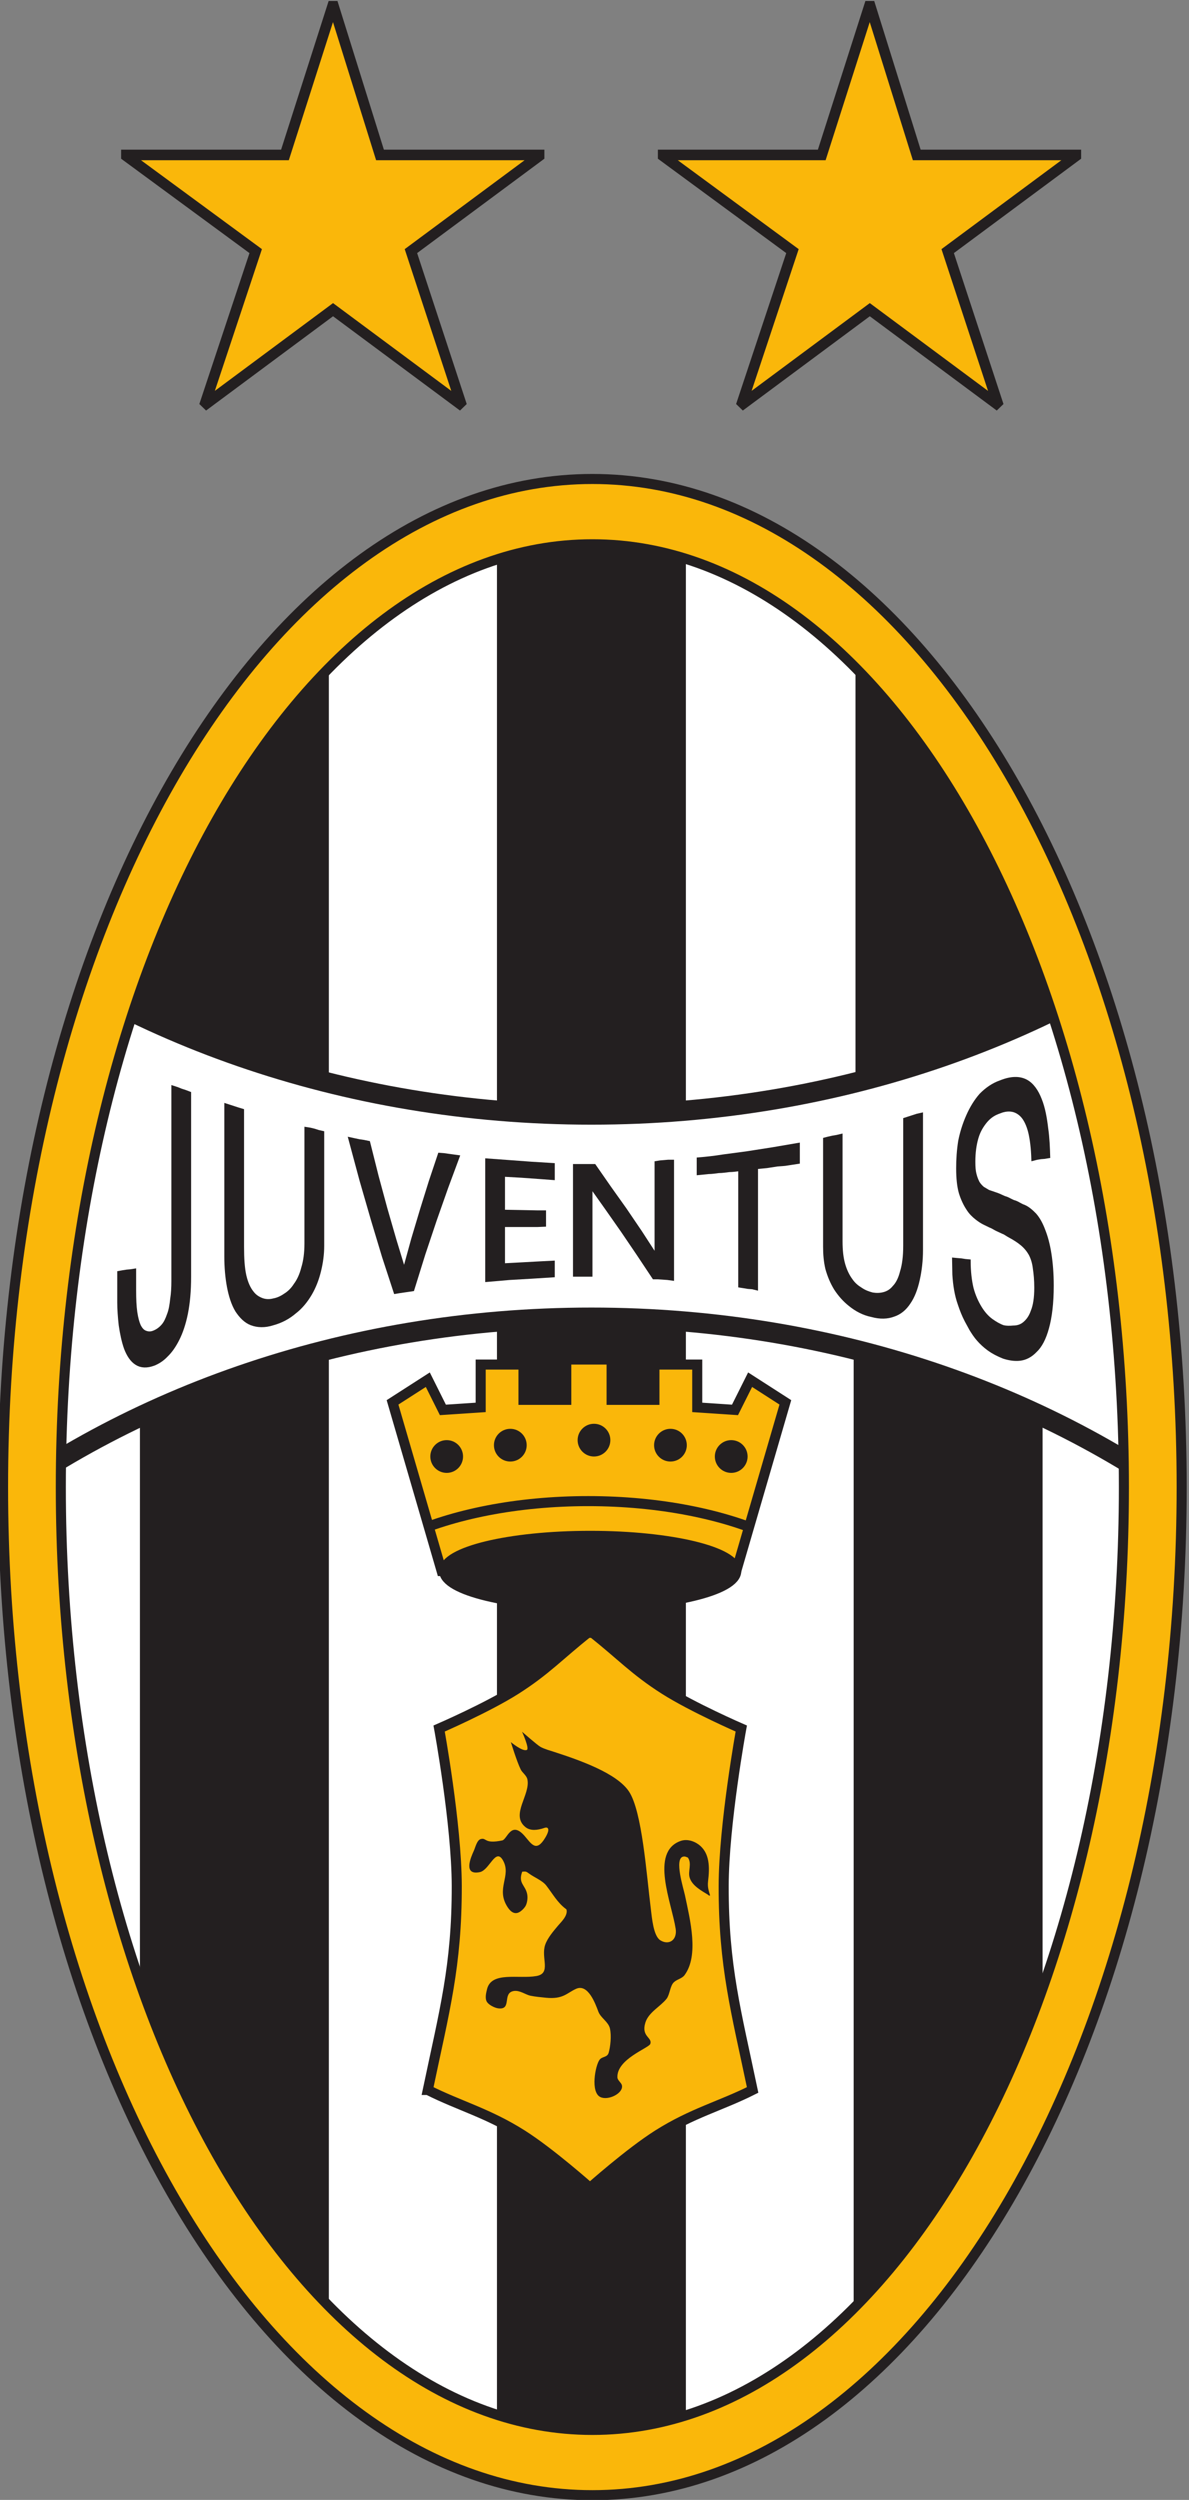
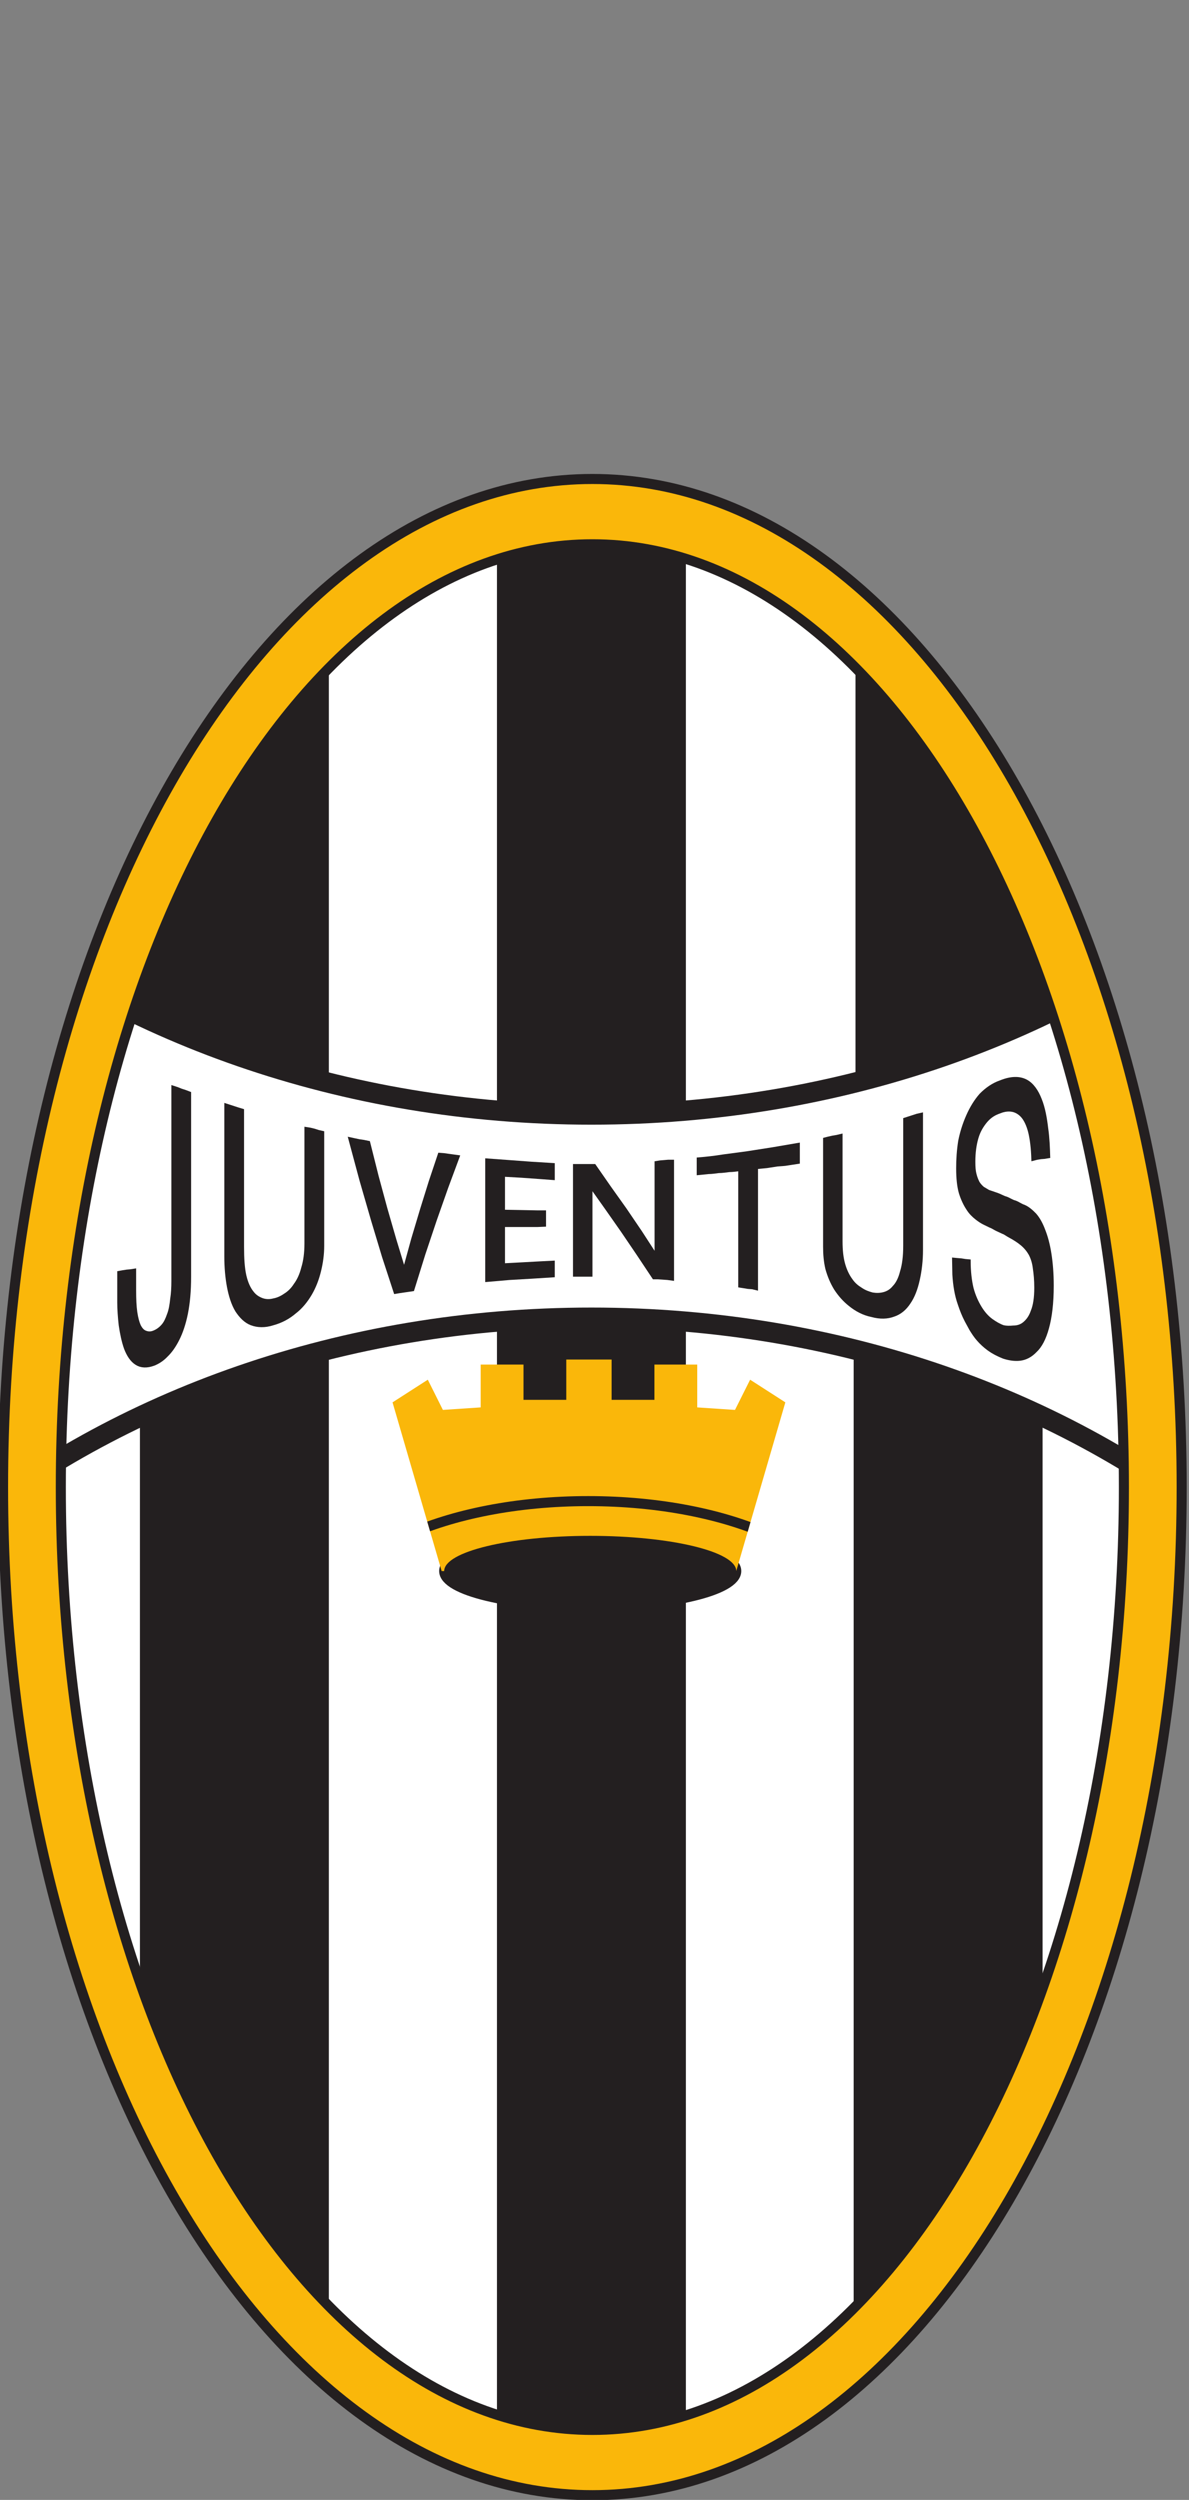
<svg xmlns="http://www.w3.org/2000/svg" xmlns:ns1="http://sodipodi.sourceforge.net/DTD/sodipodi-0.dtd" xmlns:ns2="http://www.inkscape.org/namespaces/inkscape" version="1.1" id="svg2" xml:space="preserve" width="237.877" height="500" viewBox="0 0 237.877 500" ns1:docname="Juventus logo 1990.svg" ns2:version="1.0.1 (3bc2e813f5, 2020-09-07)">
  <rect x="0" y="0" width="237.877" height="500" fill="#808080" stroke="none" />
  <defs id="defs6">
    <clipPath clipPathUnits="userSpaceOnUse" id="clipPath18">
      <path d="M -1,842 H 1211 V -2 H -1 Z" id="path16" />
    </clipPath>
    <clipPath clipPathUnits="userSpaceOnUse" id="clipPath26">
      <path d="m 0.015,840.99 h 1209.99 V 0 H 0.015 Z" id="path24" />
    </clipPath>
    <clipPath clipPathUnits="userSpaceOnUse" id="clipPath40">
      <path d="m 657.64,95.71 h 39.69 V 20.56 h -39.69 z" clip-rule="evenodd" id="path38" />
    </clipPath>
    <clipPath clipPathUnits="userSpaceOnUse" id="clipPath48">
      <path d="M -1,842 H 1211 V -2 H -1 Z" id="path46" />
    </clipPath>
    <clipPath clipPathUnits="userSpaceOnUse" id="clipPath56">
      <path d="m 0.015,840.99 h 1209.99 V 0 H 0.015 Z" id="path54" />
    </clipPath>
    <clipPath clipPathUnits="userSpaceOnUse" id="clipPath68">
      <path d="m 661.971,51.154 c 0,15.319 7.003,27.738 15.643,27.738 8.639,0 15.642,-12.419 15.642,-27.738 0,-15.319 -7.003,-27.738 -15.642,-27.738 -8.64,0 -15.643,12.419 -15.643,27.738" id="path66" />
    </clipPath>
    <clipPath clipPathUnits="userSpaceOnUse" id="clipPath94">
      <path d="m 651.074,83.786 c 0,11.97 11.87,21.673 26.512,21.673 14.643,0 26.512,-9.703 26.512,-21.673 0,-11.97 -11.869,-21.673 -26.512,-21.673 -14.642,0 -26.512,9.703 -26.512,21.673" id="path92" />
    </clipPath>
    <clipPath clipPathUnits="userSpaceOnUse" id="clipPath102">
      <path d="m 661.971,51.154 c 0,15.319 7.003,27.738 15.643,27.738 8.639,0 15.642,-12.419 15.642,-27.738 0,-15.319 -7.003,-27.738 -15.642,-27.738 -8.64,0 -15.643,12.419 -15.643,27.738" id="path100" />
    </clipPath>
    <clipPath clipPathUnits="userSpaceOnUse" id="clipPath116">
      <path d="m 661.971,51.154 c 0,15.319 7.003,27.738 15.643,27.738 8.639,0 15.642,-12.419 15.642,-27.738 0,-15.319 -7.003,-27.738 -15.642,-27.738 -8.64,0 -15.643,12.419 -15.643,27.738" id="path114" />
    </clipPath>
    <clipPath clipPathUnits="userSpaceOnUse" id="clipPath126">
      <path d="m 651.074,34.467 c 0,11.97 11.87,21.673 26.512,21.673 14.643,0 26.512,-9.703 26.512,-21.673 0,-11.97 -11.869,-21.673 -26.512,-21.673 -14.642,0 -26.512,9.703 -26.512,21.673" id="path124" />
    </clipPath>
    <clipPath clipPathUnits="userSpaceOnUse" id="clipPath134">
      <path d="m 661.971,51.154 c 0,15.319 7.003,27.738 15.643,27.738 8.639,0 15.642,-12.419 15.642,-27.738 0,-15.319 -7.003,-27.738 -15.642,-27.738 -8.64,0 -15.643,12.419 -15.643,27.738" id="path132" />
    </clipPath>
    <clipPath clipPathUnits="userSpaceOnUse" id="clipPath148">
      <path d="m 661.971,51.154 c 0,15.319 7.003,27.738 15.643,27.738 8.639,0 15.642,-12.419 15.642,-27.738 0,-15.319 -7.003,-27.738 -15.642,-27.738 -8.64,0 -15.643,12.419 -15.643,27.738" id="path146" />
    </clipPath>
    <clipPath clipPathUnits="userSpaceOnUse" id="clipPath158">
      <path d="m 657.64,95.71 h 39.69 V 20.56 h -39.69 z" clip-rule="evenodd" id="path156" />
    </clipPath>
    <clipPath clipPathUnits="userSpaceOnUse" id="clipPath166">
      <path d="M -1,842 H 1211 V -2 H -1 Z" id="path164" />
    </clipPath>
    <clipPath clipPathUnits="userSpaceOnUse" id="clipPath174">
      <path d="m 0.015,840.99 h 1209.99 V 0 H 0.015 Z" id="path172" />
    </clipPath>
    <clipPath clipPathUnits="userSpaceOnUse" id="clipPath188">
      <path d="m 673.178,48.684 -1.445,4.963 1.038,0.667 0.444,-0.889 1.112,0.074 v 1.26 h 1.26 v -1.038 h 1.259 v 1.186 h 1.334 v -1.186 h 1.26 v 1.038 h 1.26 v -1.26 l 1.111,-0.074 0.445,0.889 1.037,-0.667 -1.445,-4.963 c 0,0.572 -1.924,1.036 -4.298,1.036 -2.373,0 -4.297,-0.464 -4.297,-1.036 h -0.075" id="path186" />
    </clipPath>
    <clipPath clipPathUnits="userSpaceOnUse" id="clipPath198">
      <path d="m 657.64,95.71 h 39.69 V 20.56 h -39.69 z" clip-rule="evenodd" id="path196" />
    </clipPath>
    <clipPath clipPathUnits="userSpaceOnUse" id="clipPath206">
      <path d="M -1,842 H 1211 V -2 H -1 Z" id="path204" />
    </clipPath>
    <clipPath clipPathUnits="userSpaceOnUse" id="clipPath214">
      <path d="m 0.015,840.99 h 1209.99 V 0 H 0.015 Z" id="path212" />
    </clipPath>
    <clipPath clipPathUnits="userSpaceOnUse" id="clipPath244">
      <path d="M -1,842 H 1211 V -2 H -1 Z" id="path242" />
    </clipPath>
    <clipPath clipPathUnits="userSpaceOnUse" id="clipPath252">
      <path d="m 0.015,840.99 h 1209.99 V 0 H 0.015 Z" id="path250" />
    </clipPath>
    <clipPath clipPathUnits="userSpaceOnUse" id="clipPath294">
      <path d="m 595.28,796.77 h 19.84 v -39.76 h -19.84 z" clip-rule="evenodd" id="path292" />
    </clipPath>
    <clipPath clipPathUnits="userSpaceOnUse" id="clipPath302">
      <path d="M -1,842 H 1211 V -2 H -1 Z" id="path300" />
    </clipPath>
    <clipPath clipPathUnits="userSpaceOnUse" id="clipPath310">
      <path d="m 0.015,840.99 h 1209.99 V 0 H 0.015 Z" id="path308" />
    </clipPath>
    <clipPath clipPathUnits="userSpaceOnUse" id="clipPath322">
      <path d="m 598.392,773.819 c 0,6.639 3.035,12.02 6.779,12.02 3.743,0 6.778,-5.381 6.778,-12.02 0,-6.638 -3.035,-12.019 -6.778,-12.019 -3.744,0 -6.779,5.381 -6.779,12.019" id="path320" />
    </clipPath>
    <clipPath clipPathUnits="userSpaceOnUse" id="clipPath330">
      <path d="m 595.28,796.77 h 19.84 v -39.76 h -19.84 z" clip-rule="evenodd" id="path328" />
    </clipPath>
    <clipPath clipPathUnits="userSpaceOnUse" id="clipPath338">
      <path d="M -1,842 H 1211 V -2 H -1 Z" id="path336" />
    </clipPath>
    <clipPath clipPathUnits="userSpaceOnUse" id="clipPath346">
      <path d="m 0.015,840.99 h 1209.99 V 0 H 0.015 Z" id="path344" />
    </clipPath>
    <clipPath clipPathUnits="userSpaceOnUse" id="clipPath372">
      <path d="m 593.67,787.96 c 0,5.187 5.144,9.392 11.489,9.392 6.345,0 11.488,-4.205 11.488,-9.392 0,-5.187 -5.143,-9.392 -11.488,-9.392 -6.345,0 -11.489,4.205 -11.489,9.392" id="path370" />
    </clipPath>
    <clipPath clipPathUnits="userSpaceOnUse" id="clipPath380">
      <path d="m 598.392,773.819 c 0,6.639 3.035,12.02 6.779,12.02 3.743,0 6.778,-5.381 6.778,-12.02 0,-6.638 -3.035,-12.019 -6.778,-12.019 -3.744,0 -6.779,5.381 -6.779,12.019" id="path378" />
    </clipPath>
    <clipPath clipPathUnits="userSpaceOnUse" id="clipPath388">
      <path d="m 595.28,796.77 h 19.84 v -39.76 h -19.84 z" clip-rule="evenodd" id="path386" />
    </clipPath>
    <clipPath clipPathUnits="userSpaceOnUse" id="clipPath396">
-       <path d="M -1,842 H 1211 V -2 H -1 Z" id="path394" />
-     </clipPath>
+       </clipPath>
    <clipPath clipPathUnits="userSpaceOnUse" id="clipPath404">
      <path d="m 0.015,840.99 h 1209.99 V 0 H 0.015 Z" id="path402" />
    </clipPath>
    <clipPath clipPathUnits="userSpaceOnUse" id="clipPath418">
      <path d="m 598.392,773.819 c 0,6.639 3.035,12.02 6.779,12.02 3.743,0 6.778,-5.381 6.778,-12.02 0,-6.638 -3.035,-12.019 -6.778,-12.019 -3.744,0 -6.779,5.381 -6.779,12.019" id="path416" />
    </clipPath>
    <clipPath clipPathUnits="userSpaceOnUse" id="clipPath426">
      <path d="m 595.28,796.77 h 19.84 v -39.76 h -19.84 z" clip-rule="evenodd" id="path424" />
    </clipPath>
    <clipPath clipPathUnits="userSpaceOnUse" id="clipPath434">
      <path d="M -1,842 H 1211 V -2 H -1 Z" id="path432" />
    </clipPath>
    <clipPath clipPathUnits="userSpaceOnUse" id="clipPath442">
      <path d="m 0.015,840.99 h 1209.99 V 0 H 0.015 Z" id="path440" />
    </clipPath>
    <clipPath clipPathUnits="userSpaceOnUse" id="clipPath452">
      <path d="m 593.67,766.589 c 0,5.186 5.144,9.391 11.489,9.391 6.345,0 11.488,-4.205 11.488,-9.391 0,-5.187 -5.143,-9.392 -11.488,-9.392 -6.345,0 -11.489,4.205 -11.489,9.392" id="path450" />
    </clipPath>
    <clipPath clipPathUnits="userSpaceOnUse" id="clipPath460">
      <path d="m 598.392,773.819 c 0,6.639 3.035,12.02 6.779,12.02 3.743,0 6.778,-5.381 6.778,-12.02 0,-6.638 -3.035,-12.019 -6.778,-12.019 -3.744,0 -6.779,5.381 -6.779,12.019" id="path458" />
    </clipPath>
    <clipPath clipPathUnits="userSpaceOnUse" id="clipPath468">
      <path d="m 595.28,796.77 h 19.84 v -39.76 h -19.84 z" clip-rule="evenodd" id="path466" />
    </clipPath>
    <clipPath clipPathUnits="userSpaceOnUse" id="clipPath476">
      <path d="M -1,842 H 1211 V -2 H -1 Z" id="path474" />
    </clipPath>
    <clipPath clipPathUnits="userSpaceOnUse" id="clipPath484">
      <path d="m 0.015,840.99 h 1209.99 V 0 H 0.015 Z" id="path482" />
    </clipPath>
    <clipPath clipPathUnits="userSpaceOnUse" id="clipPath498">
      <path d="m 598.392,773.819 c 0,6.639 3.035,12.02 6.779,12.02 3.743,0 6.778,-5.381 6.778,-12.02 0,-6.638 -3.035,-12.019 -6.778,-12.019 -3.744,0 -6.779,5.381 -6.779,12.019" id="path496" />
    </clipPath>
    <clipPath clipPathUnits="userSpaceOnUse" id="clipPath506">
      <path d="m 595.28,796.77 h 19.84 v -39.76 h -19.84 z" clip-rule="evenodd" id="path504" />
    </clipPath>
    <clipPath clipPathUnits="userSpaceOnUse" id="clipPath514">
      <path d="M -1,842 H 1211 V -2 H -1 Z" id="path512" />
    </clipPath>
    <clipPath clipPathUnits="userSpaceOnUse" id="clipPath522">
      <path d="m 0.015,840.99 h 1209.99 V 0 H 0.015 Z" id="path520" />
    </clipPath>
    <clipPath clipPathUnits="userSpaceOnUse" id="clipPath532">
      <path d="m 595.28,796.77 h 19.84 v -39.76 h -19.84 z" clip-rule="evenodd" id="path530" />
    </clipPath>
    <clipPath clipPathUnits="userSpaceOnUse" id="clipPath540">
      <path d="M -1,842 H 1211 V -2 H -1 Z" id="path538" />
    </clipPath>
    <clipPath clipPathUnits="userSpaceOnUse" id="clipPath548">
      <path d="m 0.015,840.99 h 1209.99 V 0 H 0.015 Z" id="path546" />
    </clipPath>
    <clipPath clipPathUnits="userSpaceOnUse" id="clipPath562">
      <path d="m 603.249,772.749 -0.627,2.151 0.45,0.289 0.193,-0.386 0.481,0.033 v 0.545 h 0.546 v -0.449 h 0.546 v 0.514 h 0.578 v -0.514 h 0.546 v 0.449 h 0.546 v -0.545 l 0.482,-0.033 0.192,0.386 0.45,-0.289 -0.627,-2.151 c 0,0.248 -0.833,0.449 -1.862,0.449 -1.028,0 -1.862,-0.201 -1.862,-0.449 h -0.032" id="path560" />
    </clipPath>
    <clipPath clipPathUnits="userSpaceOnUse" id="clipPath570">
      <path d="m 595.28,796.77 h 19.84 v -39.76 h -19.84 z" clip-rule="evenodd" id="path568" />
    </clipPath>
    <clipPath clipPathUnits="userSpaceOnUse" id="clipPath578">
      <path d="M -1,842 H 1211 V -2 H -1 Z" id="path576" />
    </clipPath>
    <clipPath clipPathUnits="userSpaceOnUse" id="clipPath586">
      <path d="m 0.015,840.99 h 1209.99 V 0 H 0.015 Z" id="path584" />
    </clipPath>
    <clipPath clipPathUnits="userSpaceOnUse" id="clipPath596">
      <path d="m 595.28,796.77 h 19.84 v -39.76 h -19.84 z" clip-rule="evenodd" id="path594" />
    </clipPath>
    <clipPath clipPathUnits="userSpaceOnUse" id="clipPath604">
      <path d="M -1,842 H 1211 V -2 H -1 Z" id="path602" />
    </clipPath>
    <clipPath clipPathUnits="userSpaceOnUse" id="clipPath612">
      <path d="m 0.015,840.99 h 1209.99 V 0 H 0.015 Z" id="path610" />
    </clipPath>
    <clipPath clipPathUnits="userSpaceOnUse" id="clipPath642">
      <path d="M -1,842 H 1211 V -2 H -1 Z" id="path640" />
    </clipPath>
    <clipPath clipPathUnits="userSpaceOnUse" id="clipPath650">
      <path d="m 0.015,840.99 h 1209.99 V 0 H 0.015 Z" id="path648" />
    </clipPath>
    <clipPath clipPathUnits="userSpaceOnUse" id="clipPath40-1">
      <path d="m 657.64,95.71 h 39.69 V 20.56 h -39.69 z" clip-rule="evenodd" id="path38-8" />
    </clipPath>
    <clipPath clipPathUnits="userSpaceOnUse" id="clipPath48-0">
      <path d="M -1,842 H 1211 V -2 H -1 Z" id="path46-9" />
    </clipPath>
    <clipPath clipPathUnits="userSpaceOnUse" id="clipPath56-1">
      <path d="m 0.015,840.99 h 1209.99 V 0 H 0.015 Z" id="path54-3" />
    </clipPath>
    <clipPath clipPathUnits="userSpaceOnUse" id="clipPath68-1">
      <path d="m 661.971,51.154 c 0,15.319 7.003,27.738 15.643,27.738 8.639,0 15.642,-12.419 15.642,-27.738 0,-15.319 -7.003,-27.738 -15.642,-27.738 -8.64,0 -15.643,12.419 -15.643,27.738" id="path66-5" />
    </clipPath>
    <clipPath clipPathUnits="userSpaceOnUse" id="clipPath94-4">
      <path d="m 651.074,83.786 c 0,11.97 11.87,21.673 26.512,21.673 14.643,0 26.512,-9.703 26.512,-21.673 0,-11.97 -11.869,-21.673 -26.512,-21.673 -14.642,0 -26.512,9.703 -26.512,21.673" id="path92-7" />
    </clipPath>
    <clipPath clipPathUnits="userSpaceOnUse" id="clipPath102-3">
      <path d="m 661.971,51.154 c 0,15.319 7.003,27.738 15.643,27.738 8.639,0 15.642,-12.419 15.642,-27.738 0,-15.319 -7.003,-27.738 -15.642,-27.738 -8.64,0 -15.643,12.419 -15.643,27.738" id="path100-6" />
    </clipPath>
    <clipPath clipPathUnits="userSpaceOnUse" id="clipPath116-7">
      <path d="m 661.971,51.154 c 0,15.319 7.003,27.738 15.643,27.738 8.639,0 15.642,-12.419 15.642,-27.738 0,-15.319 -7.003,-27.738 -15.642,-27.738 -8.64,0 -15.643,12.419 -15.643,27.738" id="path114-7" />
    </clipPath>
    <clipPath clipPathUnits="userSpaceOnUse" id="clipPath126-0">
      <path d="m 651.074,34.467 c 0,11.97 11.87,21.673 26.512,21.673 14.643,0 26.512,-9.703 26.512,-21.673 0,-11.97 -11.869,-21.673 -26.512,-21.673 -14.642,0 -26.512,9.703 -26.512,21.673" id="path124-1" />
    </clipPath>
    <clipPath clipPathUnits="userSpaceOnUse" id="clipPath134-3">
      <path d="m 661.971,51.154 c 0,15.319 7.003,27.738 15.643,27.738 8.639,0 15.642,-12.419 15.642,-27.738 0,-15.319 -7.003,-27.738 -15.642,-27.738 -8.64,0 -15.643,12.419 -15.643,27.738" id="path132-7" />
    </clipPath>
    <clipPath clipPathUnits="userSpaceOnUse" id="clipPath148-5">
      <path d="m 661.971,51.154 c 0,15.319 7.003,27.738 15.643,27.738 8.639,0 15.642,-12.419 15.642,-27.738 0,-15.319 -7.003,-27.738 -15.642,-27.738 -8.64,0 -15.643,12.419 -15.643,27.738" id="path146-2" />
    </clipPath>
    <clipPath clipPathUnits="userSpaceOnUse" id="clipPath158-2">
      <path d="m 657.64,95.71 h 39.69 V 20.56 h -39.69 z" clip-rule="evenodd" id="path156-7" />
    </clipPath>
    <clipPath clipPathUnits="userSpaceOnUse" id="clipPath166-1">
      <path d="M -1,842 H 1211 V -2 H -1 Z" id="path164-3" />
    </clipPath>
    <clipPath clipPathUnits="userSpaceOnUse" id="clipPath174-6">
      <path d="m 0.015,840.99 h 1209.99 V 0 H 0.015 Z" id="path172-6" />
    </clipPath>
    <clipPath clipPathUnits="userSpaceOnUse" id="clipPath188-8">
      <path d="m 673.178,48.684 -1.445,4.963 1.038,0.667 0.444,-0.889 1.112,0.074 v 1.26 h 1.26 v -1.038 h 1.259 v 1.186 h 1.334 v -1.186 h 1.26 v 1.038 h 1.26 v -1.26 l 1.111,-0.074 0.445,0.889 1.037,-0.667 -1.445,-4.963 c 0,0.572 -1.924,1.036 -4.298,1.036 -2.373,0 -4.297,-0.464 -4.297,-1.036 h -0.075" id="path186-9" />
    </clipPath>
    <clipPath clipPathUnits="userSpaceOnUse" id="clipPath198-2">
      <path d="m 657.64,95.71 h 39.69 V 20.56 h -39.69 z" clip-rule="evenodd" id="path196-5" />
    </clipPath>
    <clipPath clipPathUnits="userSpaceOnUse" id="clipPath206-8">
-       <path d="M -1,842 H 1211 V -2 H -1 Z" id="path204-0" />
-     </clipPath>
+       </clipPath>
    <clipPath clipPathUnits="userSpaceOnUse" id="clipPath214-4">
-       <path d="m 0.015,840.99 h 1209.99 V 0 H 0.015 Z" id="path212-1" />
-     </clipPath>
+       </clipPath>
  </defs>
  <ns1:namedview pagecolor="#ffffff" bordercolor="#666666" borderopacity="1" objecttolerance="10" gridtolerance="10" guidetolerance="10" ns2:pageopacity="0" ns2:pageshadow="2" ns2:window-width="3840" ns2:window-height="2068" id="namedview4" showgrid="false" fit-margin-top="0" fit-margin-left="0" fit-margin-right="0" fit-margin-bottom="0" ns2:zoom="2.2098694" ns2:cx="323.51746" ns2:cy="170.54695" ns2:window-x="-12" ns2:window-y="-12" ns2:window-maximized="1" ns2:current-layer="g10" />
  <g id="g10" ns2:groupmode="layer" ns2:label="28_ott_2002_eng_sea_" transform="matrix(1.333,0,0,-1.333,-1116.313,729.602)">
    <g id="g34" transform="matrix(5.1,0,0,5.1,-2529.48,63.324)">
      <g id="g36" clip-path="url(#clipPath40-1)">
        <g id="g42">
          <g id="g44" clip-path="url(#clipPath48-0)">
            <g id="g50">
              <g id="g52" clip-path="url(#clipPath56-1)">
                <path d="m 660.271,51.154 c 0,16.38 7.764,29.659 17.343,29.659 9.578,0 17.342,-13.279 17.342,-29.659 0,-16.38 -7.764,-29.658 -17.342,-29.658 -9.579,0 -17.343,13.278 -17.343,29.658 z" style="fill:#fab70a;fill-opacity:1;fill-rule:nonzero;stroke:#231f20;stroke-width:0.296;stroke-linecap:butt;stroke-linejoin:miter;stroke-miterlimit:3.864;stroke-dasharray:none;stroke-opacity:1" id="path58" />
                <path d="m 661.971,51.154 c 0,15.319 7.003,27.738 15.643,27.738 8.639,0 15.642,-12.419 15.642,-27.738 0,-15.319 -7.003,-27.738 -15.642,-27.738 -8.64,0 -15.643,12.419 -15.643,27.738" style="fill:#ffffff;fill-opacity:1;fill-rule:nonzero;stroke:none" id="path60" />
              </g>
            </g>
          </g>
        </g>
      </g>
    </g>
    <g id="g62" transform="matrix(5.1,0,0,5.1,-2529.48,63.324)">
      <g id="g64" clip-path="url(#clipPath68-1)">
        <path d="m 646.638,79.484 h 69.006 V 45.471 h -69.006 z" style="fill:#ffffff;fill-opacity:1;fill-rule:nonzero;stroke:#ffffff;stroke-width:0.148;stroke-linecap:butt;stroke-linejoin:miter;stroke-miterlimit:3.864;stroke-dasharray:none;stroke-opacity:1" id="path70" />
        <path d="m 663.677,57.468 v -0.886 c 0,-0.194 0.017,-0.428 0.043,-0.662 0.035,-0.243 0.086,-0.487 0.155,-0.681 0.078,-0.205 0.181,-0.361 0.319,-0.448 0.137,-0.088 0.31,-0.097 0.516,-0.02 0.121,0.049 0.25,0.127 0.37,0.254 0.121,0.116 0.233,0.272 0.336,0.477 0.103,0.204 0.189,0.457 0.25,0.759 0.06,0.302 0.094,0.652 0.094,1.09 v 5.394 l -0.129,0.049 -0.12,0.039 -0.121,0.048 -0.12,0.039 v -5.705 c 0,-0.185 -0.009,-0.36 -0.035,-0.526 -0.017,-0.165 -0.043,-0.331 -0.094,-0.457 -0.044,-0.127 -0.095,-0.244 -0.173,-0.331 -0.077,-0.088 -0.172,-0.156 -0.284,-0.195 -0.086,-0.029 -0.163,-0.019 -0.232,0.01 -0.069,0.029 -0.121,0.087 -0.172,0.185 -0.043,0.097 -0.078,0.224 -0.104,0.399 -0.025,0.175 -0.034,0.389 -0.034,0.643 v 0.593 l -0.121,-0.019 -0.111,-0.01 -0.121,-0.019 z" style="fill:#231f20;fill-opacity:1;fill-rule:nonzero;stroke:#231f20;stroke-width:0.091;stroke-linecap:butt;stroke-linejoin:miter;stroke-miterlimit:10;stroke-dasharray:none;stroke-opacity:1" id="path72" />
        <path d="m 669.186,61.703 v -3.378 c 0,-0.292 -0.034,-0.526 -0.094,-0.72 -0.052,-0.205 -0.129,-0.37 -0.224,-0.497 -0.086,-0.136 -0.19,-0.234 -0.301,-0.302 -0.112,-0.078 -0.224,-0.126 -0.336,-0.146 -0.112,-0.029 -0.224,-0.029 -0.336,0.01 -0.103,0.039 -0.206,0.097 -0.293,0.214 -0.086,0.107 -0.163,0.263 -0.215,0.487 -0.051,0.224 -0.069,0.506 -0.069,0.847 v 4.021 l -0.129,0.039 -0.12,0.039 -0.121,0.039 -0.12,0.039 v -4.459 c 0,-0.312 0.026,-0.614 0.077,-0.886 0.052,-0.273 0.129,-0.516 0.241,-0.701 0.121,-0.185 0.258,-0.322 0.431,-0.39 0.18,-0.068 0.396,-0.078 0.637,0 0.249,0.068 0.464,0.185 0.645,0.341 0.19,0.146 0.336,0.331 0.457,0.535 0.12,0.205 0.206,0.429 0.266,0.672 0.061,0.244 0.095,0.497 0.095,0.75 v 3.33 l -0.129,0.029 -0.121,0.039 -0.12,0.029 z" style="fill:#231f20;fill-opacity:1;fill-rule:nonzero;stroke:#231f20;stroke-width:0.091;stroke-linecap:butt;stroke-linejoin:miter;stroke-miterlimit:10;stroke-dasharray:none;stroke-opacity:1" id="path74" />
        <path d="m 672.079,57.546 h -0.009 l -0.267,0.876 -0.267,0.925 -0.258,0.954 -0.249,0.993 -0.147,0.03 -0.129,0.019 -0.138,0.029 -0.137,0.03 0.327,-1.217 0.335,-1.159 0.328,-1.09 0.344,-1.052 0.12,0.02 0.129,0.019 0.138,0.02 0.129,0.019 0.327,1.051 0.336,1.003 0.336,0.954 0.336,0.906 -0.138,0.019 -0.146,0.02 -0.138,0.019 -0.129,0.01 -0.267,-0.798 -0.258,-0.828 -0.259,-0.866 z" style="fill:#231f20;fill-opacity:1;fill-rule:nonzero;stroke:#231f20;stroke-width:0.091;stroke-linecap:butt;stroke-linejoin:miter;stroke-miterlimit:10;stroke-dasharray:none;stroke-opacity:1" id="path76" />
        <path d="m 676.462,57.77 -0.372,-0.019 -0.551,-0.03 -0.542,-0.029 v 1.159 h 0.998 l 0.21,0.009 v 0.39 h -0.21 l -0.499,0.01 -0.499,0.009 v 1.062 l 0.534,-0.03 0.542,-0.039 0.389,-0.029 v 0.409 l -0.639,0.039 -0.663,0.049 -0.654,0.048 v -3.543 l 0.672,0.058 0.671,0.039 0.613,0.039 z" style="fill:#231f20;fill-opacity:1;fill-rule:nonzero;stroke:#231f20;stroke-width:0.091;stroke-linecap:butt;stroke-linejoin:miter;stroke-miterlimit:10;stroke-dasharray:none;stroke-opacity:1" id="path78" />
        <path d="m 679.49,57.965 h -0.008 l -0.448,0.691 -0.456,0.672 -0.457,0.642 -0.447,0.643 h -0.585 V 57.39 h 0.482 v 2.6 h 0.008 l 0.456,-0.643 0.457,-0.652 0.456,-0.672 0.473,-0.711 h 0.129 l 0.138,-0.009 0.138,-0.01 0.146,-0.02 v 3.467 h -0.129 l -0.112,-0.01 -0.12,-0.01 -0.121,-0.019 z" style="fill:#231f20;fill-opacity:1;fill-rule:nonzero;stroke:#231f20;stroke-width:0.091;stroke-linecap:butt;stroke-linejoin:miter;stroke-miterlimit:10;stroke-dasharray:none;stroke-opacity:1" id="path80" />
        <path d="m 680.73,60.379 0.301,0.03 c 0.103,0 0.207,0.019 0.301,0.029 0.104,0 0.216,0.019 0.31,0.029 0.104,0 0.215,0.019 0.31,0.029 v -3.427 l 0.121,-0.019 0.12,-0.02 0.129,-0.01 0.121,-0.029 v 3.564 l 0.301,0.029 0.31,0.048 c 0.103,0.01 0.207,0.01 0.31,0.03 l 0.31,0.048 v 0.526 l -0.741,-0.127 -0.74,-0.116 -0.732,-0.098 c -0.241,-0.039 -0.49,-0.068 -0.731,-0.087 z" style="fill:#231f20;fill-opacity:1;fill-rule:nonzero;stroke:#231f20;stroke-width:0.091;stroke-linecap:butt;stroke-linejoin:miter;stroke-miterlimit:10;stroke-dasharray:none;stroke-opacity:1" id="path82" />
        <path d="m 686.807,61.976 v -3.719 c 0,-0.321 -0.034,-0.575 -0.095,-0.769 -0.051,-0.205 -0.129,-0.351 -0.223,-0.448 -0.086,-0.107 -0.19,-0.166 -0.302,-0.195 -0.112,-0.029 -0.223,-0.029 -0.335,-0.01 -0.112,0.03 -0.224,0.069 -0.336,0.146 -0.112,0.069 -0.207,0.146 -0.293,0.273 -0.086,0.117 -0.163,0.273 -0.215,0.458 -0.052,0.185 -0.077,0.399 -0.077,0.671 v 3.116 l -0.121,-0.029 -0.12,-0.02 -0.13,-0.029 -0.111,-0.029 v -3.164 c 0,-0.224 0.017,-0.439 0.068,-0.653 0.061,-0.214 0.138,-0.399 0.25,-0.584 0.121,-0.185 0.258,-0.341 0.43,-0.477 0.181,-0.146 0.396,-0.263 0.637,-0.311 0.25,-0.069 0.465,-0.059 0.646,0.009 0.181,0.059 0.336,0.185 0.456,0.37 0.121,0.176 0.207,0.399 0.267,0.672 0.06,0.263 0.095,0.565 0.095,0.867 v 4.001 l -0.129,-0.029 -0.121,-0.039 -0.12,-0.039 z" style="fill:#231f20;fill-opacity:1;fill-rule:nonzero;stroke:#231f20;stroke-width:0.091;stroke-linecap:butt;stroke-linejoin:miter;stroke-miterlimit:10;stroke-dasharray:none;stroke-opacity:1" id="path84" />
        <path d="m 691.042,60.876 c -0.008,0.243 -0.017,0.545 -0.06,0.837 -0.034,0.292 -0.086,0.594 -0.189,0.847 -0.095,0.244 -0.233,0.448 -0.422,0.545 -0.189,0.098 -0.439,0.098 -0.749,-0.029 -0.224,-0.078 -0.413,-0.214 -0.577,-0.38 -0.155,-0.175 -0.284,-0.389 -0.387,-0.623 -0.103,-0.233 -0.181,-0.477 -0.233,-0.74 -0.043,-0.272 -0.06,-0.535 -0.06,-0.798 0,-0.302 0.026,-0.535 0.078,-0.72 0.06,-0.195 0.137,-0.351 0.215,-0.468 0.077,-0.126 0.172,-0.214 0.258,-0.282 0.086,-0.068 0.164,-0.117 0.224,-0.146 l 0.181,-0.088 c 0.06,-0.019 0.129,-0.068 0.189,-0.097 l 0.189,-0.088 c 0.061,-0.019 0.13,-0.078 0.19,-0.107 0.146,-0.078 0.267,-0.156 0.37,-0.243 0.103,-0.088 0.181,-0.185 0.241,-0.292 0.06,-0.117 0.103,-0.253 0.121,-0.409 0.025,-0.166 0.043,-0.351 0.043,-0.575 0,-0.292 -0.035,-0.525 -0.104,-0.691 -0.06,-0.175 -0.146,-0.282 -0.241,-0.36 -0.094,-0.078 -0.206,-0.107 -0.318,-0.107 -0.104,-0.01 -0.207,-0.01 -0.293,0.01 -0.112,0.038 -0.232,0.107 -0.353,0.194 -0.12,0.088 -0.232,0.214 -0.327,0.37 -0.095,0.156 -0.181,0.341 -0.241,0.565 -0.052,0.214 -0.086,0.496 -0.086,0.808 l -0.112,0.01 -0.12,0.019 -0.121,0.01 -0.103,0.01 0.008,-0.448 c 0.009,-0.156 0.026,-0.312 0.052,-0.458 0.026,-0.146 0.06,-0.282 0.112,-0.428 0.052,-0.156 0.112,-0.312 0.198,-0.477 l 0.138,-0.253 c 0.06,-0.098 0.129,-0.205 0.215,-0.302 0.086,-0.098 0.189,-0.195 0.31,-0.283 0.12,-0.087 0.266,-0.165 0.439,-0.233 0.155,-0.049 0.318,-0.078 0.482,-0.059 0.163,0.02 0.318,0.098 0.456,0.244 0.146,0.136 0.267,0.36 0.353,0.681 0.086,0.312 0.138,0.721 0.138,1.237 0,0.36 -0.026,0.672 -0.069,0.944 -0.043,0.273 -0.104,0.497 -0.181,0.691 -0.069,0.185 -0.155,0.341 -0.258,0.458 -0.104,0.107 -0.207,0.195 -0.319,0.243 -0.094,0.03 -0.181,0.098 -0.267,0.127 -0.086,0.019 -0.18,0.088 -0.266,0.117 -0.078,0.019 -0.173,0.078 -0.259,0.107 l -0.258,0.088 -0.163,0.097 c -0.044,0.039 -0.095,0.088 -0.138,0.156 -0.035,0.068 -0.069,0.146 -0.095,0.253 -0.026,0.097 -0.034,0.214 -0.034,0.37 0,0.272 0.034,0.496 0.086,0.681 0.051,0.185 0.129,0.322 0.215,0.438 0.086,0.117 0.172,0.195 0.267,0.254 0.094,0.058 0.189,0.087 0.267,0.116 0.103,0.03 0.206,0.039 0.301,0.02 0.103,-0.02 0.207,-0.078 0.293,-0.175 0.086,-0.098 0.163,-0.254 0.215,-0.458 0.051,-0.204 0.086,-0.487 0.095,-0.808 l 0.111,0.029 0.121,0.02 0.112,0.009 z" style="fill:#231f20;fill-opacity:1;fill-rule:nonzero;stroke:#231f20;stroke-width:0.091;stroke-linecap:butt;stroke-linejoin:miter;stroke-miterlimit:10;stroke-dasharray:none;stroke-opacity:1" id="path86" />
      </g>
    </g>
    <g id="g88" transform="matrix(5.1,0,0,5.1,-2529.48,63.324)">
      <g id="g90" clip-path="url(#clipPath94-4)">
        <g id="g96">
          <g id="g98" clip-path="url(#clipPath102-3)">
            <path d="m 664.299,78.844 h 5.56 V 62.1 h -5.56 z" style="fill:#231f20;fill-opacity:1;fill-rule:nonzero;stroke:none" id="path104" />
            <path d="m 674.806,78.9 h 5.56 V 62.1 h -5.56 z" style="fill:#231f20;fill-opacity:1;fill-rule:nonzero;stroke:none" id="path106" />
            <path d="m 685.357,78.79 h 5.56 V 62.1 h -5.56 z" style="fill:#231f20;fill-opacity:1;fill-rule:nonzero;stroke:none" id="path108" />
          </g>
        </g>
      </g>
    </g>
    <g id="g110" transform="matrix(5.1,0,0,5.1,-2529.48,63.324)">
      <g id="g112" clip-path="url(#clipPath116-7)">
        <path d="m 651.074,83.786 c 0,11.97 11.87,21.673 26.512,21.673 14.643,0 26.512,-9.703 26.512,-21.673 0,-11.97 -11.869,-21.673 -26.512,-21.673 -14.642,0 -26.512,9.703 -26.512,21.673 z" style="fill:none;stroke:#231f20;stroke-width:0.593;stroke-linecap:butt;stroke-linejoin:miter;stroke-miterlimit:3.864;stroke-dasharray:none;stroke-opacity:1" id="path118" />
      </g>
    </g>
    <g id="g120" transform="matrix(5.1,0,0,5.1,-2529.48,63.324)">
      <g id="g122" clip-path="url(#clipPath126-0)">
        <g id="g128">
          <g id="g130" clip-path="url(#clipPath134-3)">
            <path d="m 664.299,56.16 h 5.56 V 23.4 h -5.56 z" style="fill:#231f20;fill-opacity:1;fill-rule:nonzero;stroke:none" id="path136" />
            <path d="m 674.806,56.16 h 5.56 V 23.4 h -5.56 z" style="fill:#231f20;fill-opacity:1;fill-rule:nonzero;stroke:none" id="path138" />
            <path d="m 685.303,56.16 h 5.56 V 23.4 h -5.56 z" style="fill:#231f20;fill-opacity:1;fill-rule:nonzero;stroke:none" id="path140" />
          </g>
        </g>
      </g>
    </g>
    <g id="g142" transform="matrix(5.1,0,0,5.1,-2529.48,63.324)">
      <g id="g144" clip-path="url(#clipPath148-5)">
        <path d="m 651.074,34.467 c 0,11.97 11.87,21.673 26.512,21.673 14.643,0 26.512,-9.703 26.512,-21.673 0,-11.97 -11.869,-21.673 -26.512,-21.673 -14.642,0 -26.512,9.703 -26.512,21.673 z" style="fill:none;stroke:#231f20;stroke-width:0.593;stroke-linecap:butt;stroke-linejoin:miter;stroke-miterlimit:3.864;stroke-dasharray:none;stroke-opacity:1" id="path150" />
      </g>
    </g>
    <g id="g152" transform="matrix(5.1,0,0,5.1,-2529.48,63.324)">
      <g id="g154" clip-path="url(#clipPath158-2)">
        <g id="g160">
          <g id="g162" clip-path="url(#clipPath166-1)">
            <g id="g168">
              <g id="g170" clip-path="url(#clipPath174-6)">
                <path d="m 661.971,51.154 c 0,15.319 7.003,27.738 15.643,27.738 8.639,0 15.642,-12.419 15.642,-27.738 0,-15.319 -7.003,-27.738 -15.642,-27.738 -8.64,0 -15.643,12.419 -15.643,27.738 z" style="fill:none;stroke:#231f20;stroke-width:0.296;stroke-linecap:butt;stroke-linejoin:miter;stroke-miterlimit:3.864;stroke-dasharray:none;stroke-opacity:1" id="path176" />
                <path d="m 673.253,48.684 c 0,0.572 1.924,1.036 4.297,1.036 2.374,0 4.298,-0.464 4.298,-1.036 0,-0.571 -1.924,-1.035 -4.298,-1.035 -2.373,0 -4.297,0.464 -4.297,1.035 z" style="fill:#231f20;fill-opacity:1;fill-rule:nonzero;stroke:#231f20;stroke-width:0.296;stroke-linecap:butt;stroke-linejoin:miter;stroke-miterlimit:3.864;stroke-dasharray:none;stroke-opacity:1" id="path178" />
                <path d="m 673.178,48.684 -1.445,4.963 1.038,0.667 0.444,-0.889 1.112,0.074 v 1.26 h 1.26 v -1.038 h 1.259 v 1.186 h 1.334 v -1.186 h 1.26 v 1.038 h 1.26 v -1.26 l 1.111,-0.074 0.445,0.889 1.037,-0.667 -1.445,-4.963 c 0,0.572 -1.924,1.036 -4.298,1.036 -2.373,0 -4.297,-0.464 -4.297,-1.036 h -0.075" style="fill:#fab70a;fill-opacity:1;fill-rule:nonzero;stroke:none" id="path180" />
              </g>
            </g>
          </g>
        </g>
      </g>
    </g>
    <g id="g182" transform="matrix(5.1,0,0,5.1,-2529.48,63.324)">
      <g id="g184" clip-path="url(#clipPath188-8)">
        <path d="m 669.896,47.259 c 0,1.924 3.4,3.483 7.595,3.483 4.195,0 7.595,-1.559 7.595,-3.483 0,-1.923 -3.4,-3.482 -7.595,-3.482 -4.195,0 -7.595,1.559 -7.595,3.482 z" style="fill:none;stroke:#231f20;stroke-width:0.296;stroke-linecap:butt;stroke-linejoin:miter;stroke-miterlimit:3.864;stroke-dasharray:none;stroke-opacity:1" id="path190" />
      </g>
    </g>
    <g id="g192" transform="matrix(5.1,0,0,5.1,-2529.48,63.324)">
      <g id="g194" clip-path="url(#clipPath198-2)">
        <g id="g200">
          <g id="g202" clip-path="url(#clipPath206-8)">
            <g id="g208">
              <g id="g210" clip-path="url(#clipPath214-4)">
                <path d="m 673.178,48.684 -1.445,4.963 1.038,0.667 0.444,-0.889 1.112,0.074 v 1.26 h 1.26 v -1.038 h 1.259 v 1.186 h 1.334 v -1.186 h 1.26 v 1.038 h 1.26 v -1.26 l 1.111,-0.074 0.445,0.889 1.037,-0.667 -1.445,-4.963 c 0,0.572 -1.924,1.036 -4.298,1.036 -2.373,0 -4.297,-0.464 -4.297,-1.036 z" style="fill:none;stroke:#231f20;stroke-width:0.296;stroke-linecap:butt;stroke-linejoin:miter;stroke-miterlimit:3.864;stroke-dasharray:none;stroke-opacity:1" id="path216" />
                <path d="m 681.218,52.054 c 0,0.266 0.216,0.482 0.482,0.482 0.266,0 0.482,-0.216 0.482,-0.482 0,-0.266 -0.216,-0.482 -0.482,-0.482 -0.266,0 -0.482,0.216 -0.482,0.482" style="fill:#231f20;fill-opacity:1;fill-rule:nonzero;stroke:none" id="path218" />
                <path d="m 679.43,52.387 c 0,0.266 0.216,0.482 0.482,0.482 0.266,0 0.481,-0.216 0.481,-0.482 0,-0.266 -0.215,-0.481 -0.481,-0.481 -0.266,0 -0.482,0.215 -0.482,0.481" style="fill:#231f20;fill-opacity:1;fill-rule:nonzero;stroke:none" id="path220" />
                <path d="m 677.18,52.536 c 0,0.266 0.216,0.481 0.481,0.481 0.266,0 0.482,-0.215 0.482,-0.481 0,-0.266 -0.216,-0.482 -0.482,-0.482 -0.265,0 -0.481,0.216 -0.481,0.482" style="fill:#231f20;fill-opacity:1;fill-rule:nonzero;stroke:none" id="path222" />
                <path d="m 672.845,52.054 c 0,0.266 0.216,0.482 0.482,0.482 0.266,0 0.481,-0.216 0.481,-0.482 0,-0.266 -0.215,-0.482 -0.481,-0.482 -0.266,0 -0.482,0.216 -0.482,0.482" style="fill:#231f20;fill-opacity:1;fill-rule:nonzero;stroke:none" id="path224" />
                <path d="m 674.717,52.387 c 0,0.266 0.216,0.482 0.482,0.482 0.266,0 0.482,-0.216 0.482,-0.482 0,-0.266 -0.216,-0.481 -0.482,-0.481 -0.266,0 -0.482,0.215 -0.482,0.481" style="fill:#231f20;fill-opacity:1;fill-rule:nonzero;stroke:none" id="path226" />
                <path d="m 672.771,33.418 c 0.937,-0.472 1.764,-0.678 2.777,-1.319 0.835,-0.529 1.996,-1.563 1.996,-1.563 0,0 1.16,1.034 1.996,1.563 1.017,0.643 1.852,0.847 2.79,1.319 -0.485,2.314 -0.857,3.638 -0.852,6.002 0.003,1.817 0.518,4.631 0.518,4.631 0,0 -1.425,0.618 -2.26,1.149 -0.885,0.563 -1.288,1.017 -2.112,1.667 h -0.148 c -0.823,-0.65 -1.226,-1.104 -2.112,-1.667 -0.834,-0.531 -2.26,-1.149 -2.26,-1.149 0,0 0.516,-2.814 0.519,-4.631 0.004,-2.364 -0.367,-3.688 -0.852,-6.002 z" style="fill:#fab70a;fill-opacity:1;fill-rule:nonzero;stroke:#231f20;stroke-width:0.296;stroke-linecap:butt;stroke-linejoin:miter;stroke-miterlimit:3.864;stroke-dasharray:none;stroke-opacity:1" id="path228" />
                <path d="m 669.998,94.72 h -0.032 l -1.399,-4.374 h -4.666 v -0.032 l 3.805,-2.797 -1.48,-4.455 0.033,-0.032 3.723,2.764 3.723,-2.764 0.033,0.032 -1.464,4.455 3.772,2.797 v 0.032 h -4.682 z" style="fill:#fab70a;fill-opacity:1;fill-rule:evenodd;stroke:#231f20;stroke-width:0.311;stroke-linecap:butt;stroke-linejoin:miter;stroke-miterlimit:3.864;stroke-dasharray:none;stroke-opacity:1" id="path230" />
                <path d="m 685.794,94.72 h -0.032 l -1.398,-4.374 h -4.667 v -0.032 l 3.805,-2.797 -1.48,-4.455 0.033,-0.032 3.723,2.764 3.723,-2.764 0.033,0.032 -1.464,4.455 3.772,2.797 v 0.032 h -4.682 z" style="fill:#fab70a;fill-opacity:1;fill-rule:evenodd;stroke:#231f20;stroke-width:0.311;stroke-linecap:butt;stroke-linejoin:miter;stroke-miterlimit:3.864;stroke-dasharray:none;stroke-opacity:1" id="path232" />
                <path d="m 674.816,40.297 0.23,0.079 0.079,-0.23 -0.23,-0.079 z" style="fill:#fab70a;fill-opacity:1;fill-rule:nonzero;stroke:#fab70a;stroke-width:0.054;stroke-linecap:butt;stroke-linejoin:miter;stroke-miterlimit:3.864;stroke-dasharray:none;stroke-opacity:1" id="path234" />
                <path d="m 675.544,43.957 c 0,0 0.446,-0.391 0.54,-0.444 0.114,-0.065 0.303,-0.116 0.422,-0.155 0.733,-0.239 1.825,-0.619 2.184,-1.158 0.389,-0.584 0.516,-2.431 0.645,-3.463 0.032,-0.258 0.076,-0.79 0.279,-0.916 0.25,-0.155 0.502,0.003 0.451,0.34 -0.118,0.764 -0.763,2.253 0.141,2.581 0.222,0.081 0.462,-0.03 0.591,-0.149 0.257,-0.238 0.275,-0.597 0.221,-1.041 -0.019,-0.162 0.019,-0.273 0.061,-0.415 -10e-4,10e-4 -0.072,-10e-4 -0.046,0.014 -0.199,0.124 -0.488,0.273 -0.558,0.52 -0.053,0.184 0.075,0.409 -0.052,0.585 -0.034,0.007 -0.071,0.042 -0.139,0.026 -0.266,-0.062 0.01,-0.928 0.055,-1.14 0.154,-0.731 0.414,-1.763 -0.011,-2.344 -0.078,-0.106 -0.222,-0.122 -0.316,-0.212 -0.114,-0.107 -0.118,-0.363 -0.215,-0.486 -0.181,-0.229 -0.529,-0.396 -0.623,-0.7 -0.131,-0.417 0.21,-0.433 0.145,-0.627 -0.041,-0.123 -0.997,-0.448 -0.968,-0.99 0.005,-0.083 0.115,-0.152 0.132,-0.227 0.053,-0.234 -0.404,-0.461 -0.636,-0.346 -0.293,0.145 -0.148,0.922 -0.023,1.094 0.077,0.106 0.228,0.063 0.27,0.21 0.049,0.172 0.086,0.492 0.037,0.711 -0.045,0.2 -0.272,0.311 -0.341,0.497 -0.085,0.228 -0.302,0.831 -0.656,0.671 -0.27,-0.121 -0.379,-0.313 -0.885,-0.262 -0.128,0.013 -0.321,0.03 -0.465,0.061 -0.132,0.028 -0.312,0.166 -0.483,0.137 -0.353,-0.059 -0.04,-0.564 -0.46,-0.51 -0.11,0.015 -0.278,0.104 -0.33,0.189 -0.067,0.109 -0.021,0.272 0.002,0.371 0.126,0.536 0.928,0.299 1.451,0.39 0.452,0.078 0.129,0.534 0.261,0.919 0.07,0.204 0.25,0.411 0.382,0.568 0.074,0.09 0.295,0.29 0.245,0.471 l -0.016,0.015 c -0.247,0.181 -0.39,0.446 -0.579,0.69 -0.116,0.149 -0.354,0.239 -0.506,0.352 -0.09,0.068 -0.103,0.064 -0.202,0.055 -0.126,-0.347 0.092,-0.389 0.146,-0.658 0.024,-0.122 -0.002,-0.25 -0.035,-0.326 -0.029,-0.065 -0.092,-0.131 -0.148,-0.174 -0.159,-0.124 -0.289,-0.042 -0.389,0.109 -0.367,0.556 0.122,0.921 -0.141,1.384 -0.219,0.383 -0.394,-0.29 -0.682,-0.348 -0.492,-0.1 -0.269,0.423 -0.176,0.626 0.046,0.101 0.092,0.315 0.204,0.347 0.179,0.051 0.093,-0.153 0.634,-0.04 0.148,0.032 0.256,0.594 0.658,0.131 0.197,-0.226 0.339,-0.495 0.604,-0.056 0.018,0.031 0.149,0.237 0.066,0.295 -0.031,0.022 -0.092,-0.003 -0.092,-0.003 -0.196,-0.067 -0.408,-0.094 -0.556,0.027 -0.447,0.363 0.159,0.954 0.059,1.406 -0.026,0.114 -0.151,0.194 -0.195,0.286 -0.116,0.234 -0.291,0.807 -0.291,0.807 0,0 0.346,-0.29 0.471,-0.23 0.084,0.04 -0.142,0.535 -0.142,0.535" style="fill:#231f20;fill-opacity:1;fill-rule:nonzero;stroke:none" id="path236" />
              </g>
            </g>
          </g>
        </g>
      </g>
    </g>
  </g>
</svg>